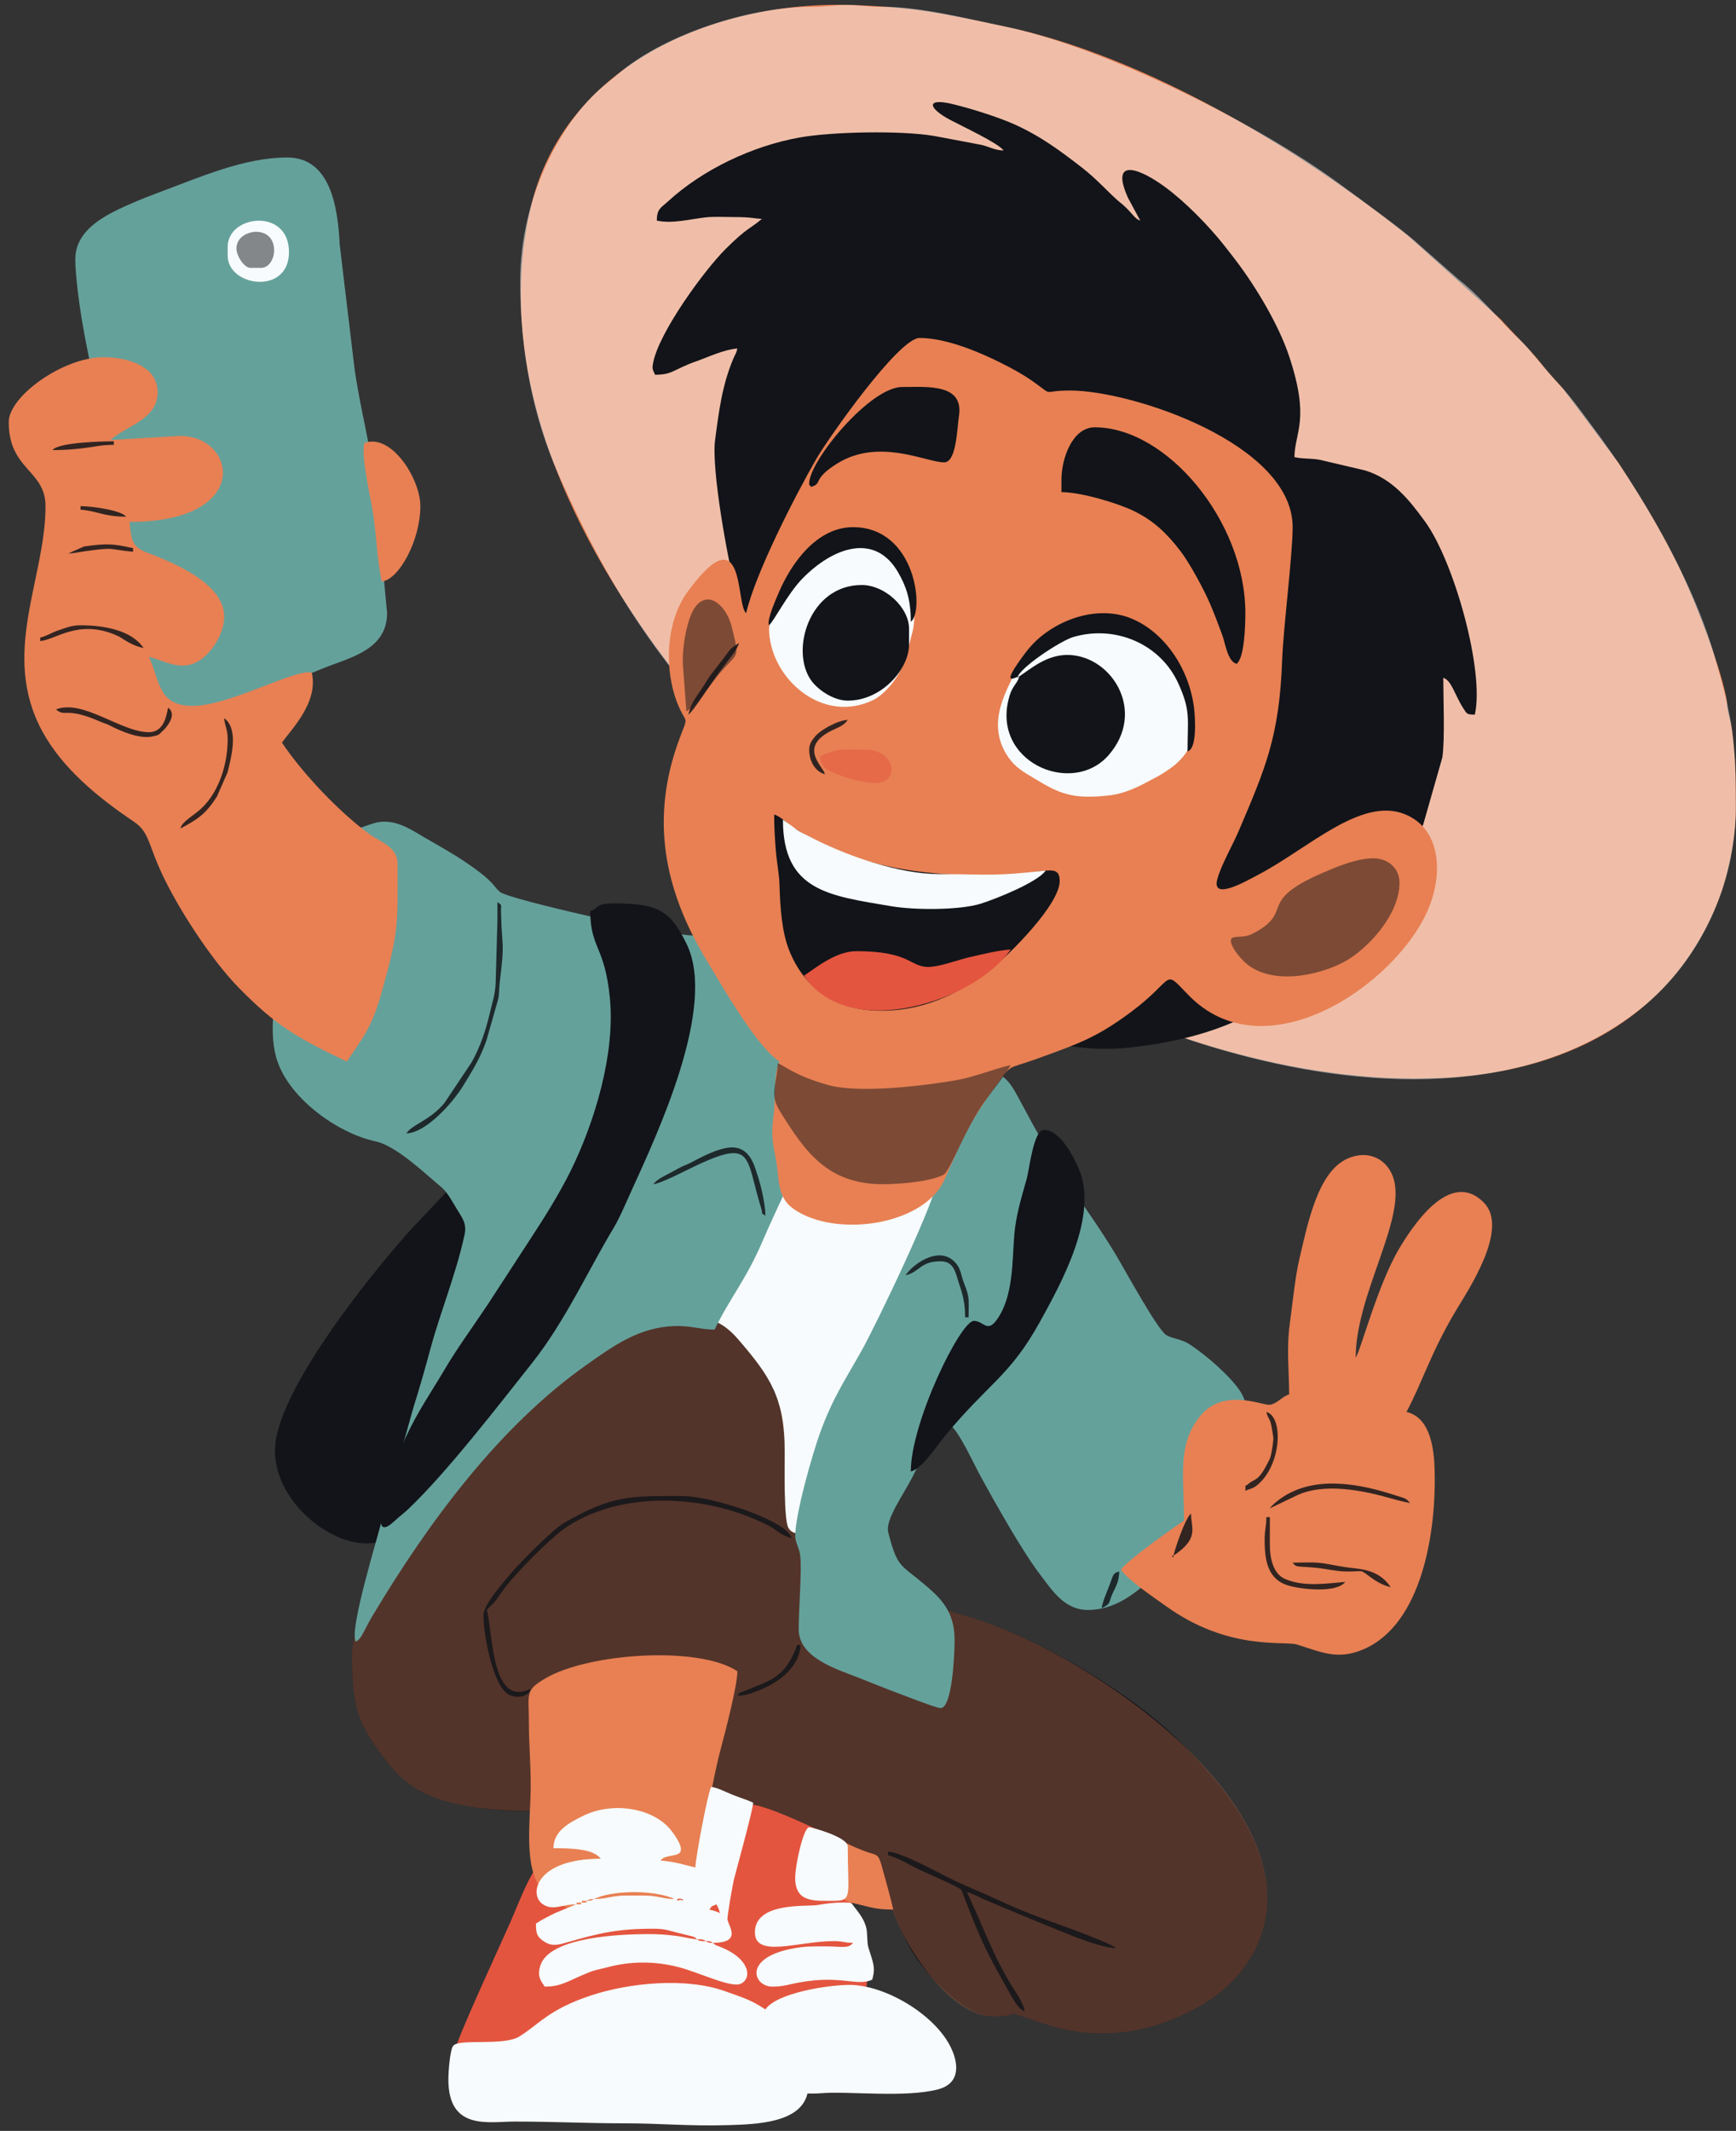
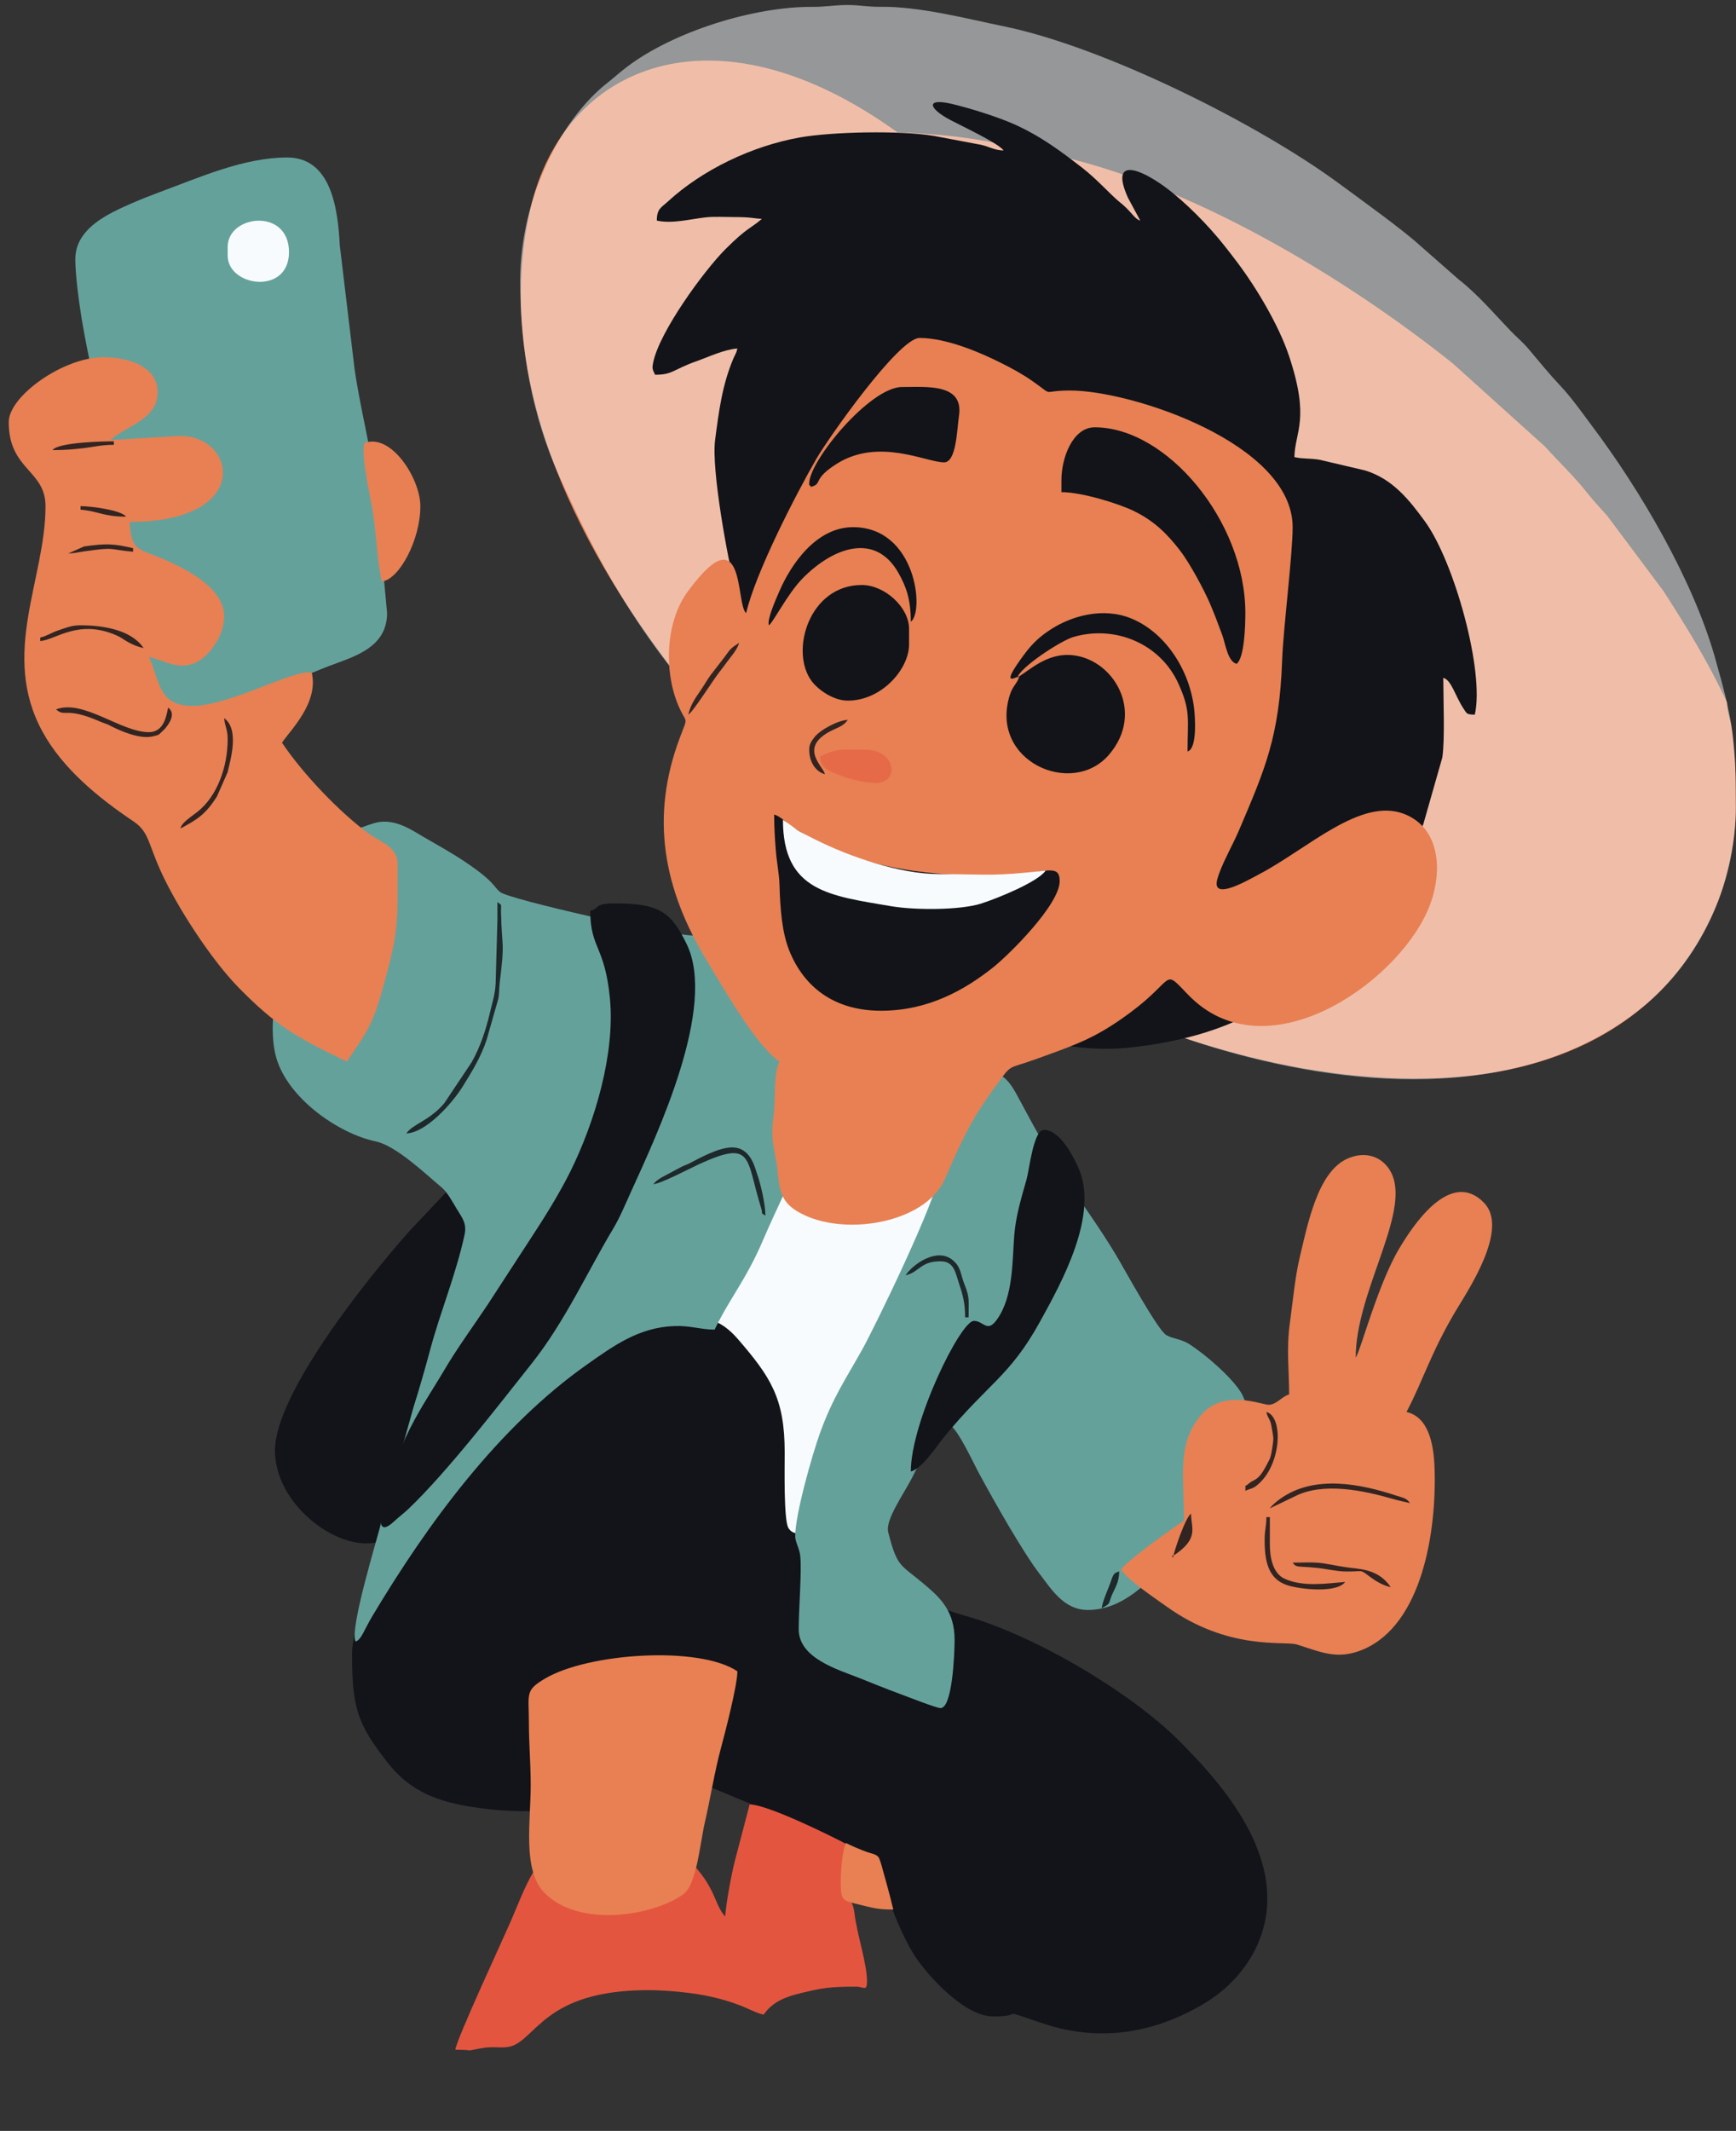
<svg xmlns="http://www.w3.org/2000/svg" height="2512" preserveAspectRatio="xMidYMid meet" version="1.0" viewBox="-10.3 -5.6 2047.1 2512.1" width="2047" zoomAndPan="magnify">
  <rect x="-10.3" y="-5.6" width="2047.1" height="2512.1" fill="#333333" stroke="none" />
  <g clip-rule="evenodd" fill-rule="evenodd">
    <g id="change1_1">
      <path d="M776.622,1541.208c0-5.282,3.271-0.332,1.228,0 C777.824,1541.212,776.622,1546.975,776.622,1541.208L776.622,1541.208z M778.688,1530.88c0,5.767,1.203,0.004,1.227,0 C781.957,1530.55,778.688,1525.598,778.688,1530.88L778.688,1530.88z M780.753,1524.684c-0.066-0.254-0.662-13.955,1.461-3.003 C782.731,1524.332,782.322,1530.901,780.753,1524.684L780.753,1524.684z M782.818,1512.292c0-5.284,3.271-0.332,1.227,0 C784.021,1512.296,782.818,1518.057,782.818,1512.292L782.818,1512.292z M784.883,1506.094c0,5.767,1.204,0.004,1.228,0 C788.155,1505.764,784.883,1500.812,784.883,1506.094L784.883,1506.094z M786.949,1497.833l0.616,0.616 C787.523,1498.41,786.744,1498.038,786.949,1497.833L786.949,1497.833z M789.016,1489.572l0.616,0.616 C789.59,1490.147,788.81,1489.776,789.016,1489.572L789.016,1489.572z M836.52,1375.97 M836.52,1375.97 c0.946-11.371,21.167-65.038,26.839-84.696c2.865-9.93,9.524-23.448,2.079-28.904c-4.44,3.252-12.046,33.96-16.207,45.757 c-14.315,40.596-22.418,77.729-41.918,115.059c-17.238,32.997-43.304,111.514-41.064,148.931c0.675,11.285,3.39,16.23,1.551,30.475 c-11.285,87.386-9.876,189.213,54.711,252.119c19.573,19.065,57.618,42.457,85.85,14.458 c29.598-29.354,70.28-119.977,92.768-161.288c14.989-27.537,30.355-56.554,44.008-84.051 c20.144-40.563,72.253-127.833,72.37-181.683c0.104-48.031-6.943-70.093-28.07-98.085c-17.586-23.3-43.916-44.016-81.379-46.69 C927.035,1291.588,874.6,1332.161,836.52,1375.97z" fill="#F7FBFD" />
    </g>
    <g id="change2_1">
      <path d="M404.831,1943.979c0,62.733,5.835,82.568,42.484,128.948 c23.038,29.154,51.032,43.693,95.564,51.085c142.674,23.678,221.102-35.452,248.194-35.452c14.834,0,221.823,93.876,235.467,95.012 c0.672,30.177,25.062,91.758,42.915,118.189c14.981,22.18,57.401,69.77,91.341,69.77c40.982,0,1.459-10.809,59.61,8.551 c67.873,22.595,132.502,10.161,189.446-23.872c32.735-19.566,60.809-51.903,70.606-92.568 c21.531-89.378-56.586-172.95-99.146-215.9c-56.57-57.086-170.332-125.466-255.63-149.203 c-61.466-17.105-116.226-57.834-185.893-57.834c0-53.929-11.284-29.803-20.655-45.441c-5.27-10.982-4.137-69.031-4.13-88.816 c0.015-63.343-16.445-88.577-54.867-133.092c-21.487-24.895-40.336-28.013-77.324-28.013 c-112.024,0-193.956,80.031-242.843,145.468C506.638,1735.423,404.831,1878.483,404.831,1943.979z" fill="#121419" />
    </g>
    <g id="change3_1">
-       <path d="M404.833,1943.979 c0,63.159,5.906,82.394,42.491,128.942c22.934,29.182,51.115,43.688,95.564,51.086c37.32,6.212,99.213,8.338,134.612-0.309 l113.578-35.138c14.849,0,221.787,93.875,235.465,95.012c0.339,15.295,11.766,51.78,16.266,64.287 c17.974,49.959,70.578,123.671,117.99,123.671c41.059,0,1.37-10.801,59.613,8.548c67.87,22.545,132.487,10.209,189.45-23.865 c32.688-19.552,60.837-51.932,70.602-92.572c37.237-154.977-215.131-326.43-354.779-365.106 c-61.168-16.94-116.188-57.834-185.894-57.834c0-53.929-11.283-29.803-20.655-45.441c-5.269-10.983-4.134-69.029-4.13-88.815 c0.008-38.19-3.285-52.69-15.975-79.038c-10.122-21.022-24.39-37.113-38.891-54.053c-21.304-24.886-40.528-28.016-77.326-28.016 c-154.339,0-250.298,146.057-321.333,261.131c-16.199,26.242-56.649,100.02-56.649,137.507L404.833,1943.979z" fill="#E88053" opacity=".302" />
-     </g>
+       </g>
    <g id="change4_1">
      <path d="M844.78,2253.801c-13.788-15.863-9.941-33.479-42.772-66.697 c-29.618-29.968-100.453-30.711-143.226-20.159c-36.059,8.895-49.685,53.171-67.368,93.739 c-8.629,19.797-64.498,140.209-64.718,150.093c27.885,0,5.27,2.709,31.086-1.856c14.41-2.549,23.586,0.559,33.218-1.84 c30.847-7.683,40.289-66.53,162.901-66.53c23.996,0,55.696,3.391,74.77,7.849c14.222,3.324,19.273,4.876,31.881,9.427 c10.461,3.774,19.888,9.36,29.671,11.639c8.259-12.332,21.043-19.475,38.055-23.908c31.064-8.094,41.217-9.139,71.415-9.139 c8.298,0,12.392,6.22,12.392-6.197c0-20.996-11.769-55.19-14.783-80.228c-2.129-17.68-10.083-18.618-11.624-35.976 c-0.989-11.137,3.688-32.867,3.688-44.903c-20.715-10.96-94.87-47.504-115.666-47.504l-16.739,63.816 C852.588,2201.806,846.31,2235.417,844.78,2253.801z" fill="#E4553F" />
    </g>
    <g id="change3_2">
-       <path d="M2026.234,822.43c-5.298-37.034-37.422-118.181-52.318-150.109 c-23.103-49.515-46.96-87.578-75.098-131.449l-66.286-88.627c-8.229-9.258-16.327-17.742-24.059-27.576 c-14.914-18.961-32.887-35.757-49.27-54.005l-108.637-97.908c-129.415-103.257-311.744-212.675-475.83-247.089 c-69.874-14.656-103.798-22.651-179.129-25.355C831.61-5.574,654.187,71.629,615.311,239.758 c-47.573,205.744,60.128,410.486,184.693,565.474c5.859,7.289,18.532,20.855,22.064,27.519l64.538,67.643 c11.489,11.489,21.438,21.752,33.004,33.091c25.851,25.345,78.554,67.093,106.663,89.556 c171.202,136.809,436.286,256.625,673.72,241.503c146.008-9.301,264.503-76.759,315.934-208.698 c10.591-27.172,20.878-71.635,20.656-109.47c-0.132-22.76,0.215-44.423-1.855-64.289c-1.094-10.511-1.518-19.141-3.137-29.91 c-1.778-11.821-5.16-17.382-5.359-29.745L2026.234,822.43z" fill="#E88053" />
+       <path d="M2026.234,822.43c-23.103-49.515-46.96-87.578-75.098-131.449l-66.286-88.627c-8.229-9.258-16.327-17.742-24.059-27.576 c-14.914-18.961-32.887-35.757-49.27-54.005l-108.637-97.908c-129.415-103.257-311.744-212.675-475.83-247.089 c-69.874-14.656-103.798-22.651-179.129-25.355C831.61-5.574,654.187,71.629,615.311,239.758 c-47.573,205.744,60.128,410.486,184.693,565.474c5.859,7.289,18.532,20.855,22.064,27.519l64.538,67.643 c11.489,11.489,21.438,21.752,33.004,33.091c25.851,25.345,78.554,67.093,106.663,89.556 c171.202,136.809,436.286,256.625,673.72,241.503c146.008-9.301,264.503-76.759,315.934-208.698 c10.591-27.172,20.878-71.635,20.656-109.47c-0.132-22.76,0.215-44.423-1.855-64.289c-1.094-10.511-1.518-19.141-3.137-29.91 c-1.778-11.821-5.16-17.382-5.359-29.745L2026.234,822.43z" fill="#E88053" />
    </g>
    <g id="change1_2">
      <path d="M603.116,324.64 c0,83.437,14.848,160.732,44.722,227.924c69.232,155.713,131.841,240.904,250.125,359.192 c21.108,21.105,41.695,40.064,64.061,59.867c80.645,71.404,199.318,147.803,294.474,192.979 c56.095,26.631,111.324,49.444,175.754,67.973c161.237,46.364,358.898,59.251,494.571-51.025 c66.488-54.041,109.737-143.488,109.737-235.199c0-79.498-3.065-101.6-24.792-177.625 c-26.061-91.187-87.366-195.673-143.986-271.173c-11.423-15.231-24.635-34.01-37.256-47.428 c-13.312-14.151-25.706-29.226-38.32-44.301c-6.29-7.52-13.628-13.574-20.56-20.751c-20.184-20.894-39.057-43.475-62.313-61.614 l-45.094-39.59c-19.93-18.38-70.249-54.453-94.758-72.564c-96.478-71.301-278.431-161.836-396.463-185.986 c-43.473-8.895-98.547-23.367-144.401-22.902c-16.481,0.167-24.117-2.117-39.199-2.121c-16.851-0.004-26.273,2.29-41.314,2.181 c-69.934-0.51-164.108,29.282-218.708,70.46c-9.102,6.867-15.117,12.591-23.888,19.486 c-54.092,42.513-102.391,135.742-102.391,232.218V324.64z" fill="#F7FBFD" opacity=".502" />
    </g>
    <g id="change2_2">
      <path d="M1177.323,173.859L1177.323,173.859L1177.323,173.859z M313.952,1704.383c0,58.823,62.046,109.47,107.405,109.47c23.192,0,34.628-10.718,47.526-20.635 c10.424-8.015,23.552-25.333,31.353-36.807c2.746-4.043,4.34-5.658,6.958-9.566l19.108-32.529 c8.201-13.575,16.941-31.48,23.686-46.539l20.663-47.499c21.325-49.056,63.268-192.785,26.704-240.608 c-10.315-13.487-28.639-10.111-35.73-10.839c-5.963-0.613-5.585-2.839-10.142-5.252c-5.692,8.497-6.178,4.738-12.963,11.824 c-0.294,0.308-0.65,0.812-0.936,1.129l-1.885,2.245c-0.29,0.313-0.699,0.767-0.994,1.072c-0.297,0.304-0.736,0.73-1.04,1.025 l-61.169,64.829C420.522,1504.183,313.952,1638.127,313.952,1704.383L313.952,1704.383z M1177.323,173.859l-4.132-2.066 L1177.323,173.859L1177.323,173.859z M1173.19,171.793c-10.503-0.234-16.41-4.256-26.391-6.656l-55.609-10.486 c-39.824-6.689-120.683-4.948-158.474,1.806c-56.654,10.126-115,38.266-155.656,75.675c-7.597,6.988-12.835,8.346-12.835,22.281 c17.833,4.154,40.048-1.889,58.132-3.836c9.616-1.037,22.74-0.275,32.753-0.298c21.738-0.049,23.532,1.855,33.046,2.068 c-13.597,11.817-16.808,9.659-42.859,35.629c-25.137,25.057-78.015,97.408-85.351,133.719c-1.394,6.903-1.087,7.594,2.216,14.479 c21.112,0,21.056-6.149,48.283-15.745c15.242-5.373,32.492-13.88,48.793-15.238c-1.446,6.212-2.317,6.153-4.718,11.807 c-13.203,31.062-17.194,62.488-21.582,96.149c-4.563,34.991,14.934,140.296,23.847,175.401 c3.906,15.381,7.145,40.293,13.674,54.513c2.933,6.384,4.436,7.093,7.761,8.135c7.759,2.425,1.465-7.026,8.636,4.223 l60.183,125.846c1.652,3.727,3.664,7.83,5.225,11.298c3.526,7.84,7.252,15.941,10.84,24.274 c16.581,38.505,45.855,97.862,67.933,134.481c31.842,52.809,45.053,71.126,88.948,115.534 c47.402,47.96,131.041,70.538,203.814,62.296c94.065-10.657,166.178-39.864,228.948-107.726 c23.827-25.759,87.502-108.478,103.144-134.386c4.108-6.805,8.951-13.718,12.153-20.895l22.458-78.75 c3.18-20.987,1.122-69.117,1.122-93.89c9.664,2.581,13.748,20.84,23.774,36.125c4.261,6.491,3.851,7.037,13.406,7.25 c11.75-50.435-24.174-180.607-59.012-228.089c-17.541-23.907-37.241-49.691-70.333-59.791l-53.538-12.558 c-10.968-2.02-19.614-0.8-29.86-3.186c0.68-30.498,18.77-44.199-6.437-119.559c-11.963-35.763-38.074-79.726-61.122-110.312 c-5.55-7.363-9.836-12.844-15.328-19.785c-18.503-23.391-45.641-51.125-69.635-68.753c-29.916-21.976-65.46-35.692-43.714,12.731 l14.472,26.839c-6.335-1.691-9.461-8.964-20.54-18.704c-2.107-1.853-2.299-1.853-4.541-3.722 c-10.493-8.744-26.072-26.394-43.061-39.555c-25.598-19.834-49.041-37.45-80.594-51.598c-18.711-8.388-51.187-18.665-73.193-23.898 c-30.846-7.339-28.619,4.736-2.239,18.777C1124.596,143.413,1166.722,162.964,1173.19,171.793z" fill="#121419" />
    </g>
    <g id="change5_1">
      <path d="M923.27,1355.316l-0.932,6.414L923.27,1355.316L923.27,1355.316z M78.488,299.855c0,19.408,4.752,53.399,7.619,70.868c6.617,40.272,21.023,102.506,25.063,131.913 c2.979,21.678,8.151,46.025,12.252,66.238l26.106,130.871c1.559,5.995,2.564,9.302,3.504,15.372 c3.496,22.601-6.488-6.571,6.028,45.318c2.854,11.825,4.917,20.311,8.213,31.033c2.773,9.016,7.463,21.006,8.293,30.954 c24.277-2.022,8.994,6.196,35.113,6.196c65.417,0,114.574-29.055,167.589-49.287c28.021-10.693,67.875-20.97,67.875-62.249 l-13.808-149.363c-6.025-50.039-17.211-87.968-24.569-138.605l-17.42-145.755c-2.236-44.131-10.659-103.303-61.935-103.303 c-51.422,0-103.677,23.617-151.034,41.057c-18.081,6.662-46.118,18.174-61.637,27.179 C99.042,257.986,78.488,273.692,78.488,299.855L78.488,299.855z M1063.722,1247.911c-9.744,41.826,33.048,78.408,33.048,130.125 c0,25.669-75.744,181.2-90.261,207.168c-20.172,36.085-34.729,56.754-49.941,98.771c-8.342,23.034-29.167,94.803-29.167,121.616 c0,6.558,5.002,14.136,5.954,22.962c1.958,18.12-1.822,62.186-1.822,86.507c0,34.348,46.132,47.425,72.296,57.827 c15.262,6.068,29.81,12.069,46.012,18.02c8.482,3.117,43.778,17.1,48.995,17.1c13.732,0,16.523-62.479,16.523-80.554 c0-33.914-17.006-49.594-35.777-65.431c-28.534-24.072-31.65-19.279-42.434-61.035c-3.931-15.234,18.355-44.94,29.33-67 c7.438-14.951,28.594-56.826,42.686-60.588c11.035,7.39,27.835,44.727,35.743,59.27c17.466,32.129,50.836,91.496,71.64,118.381 c12.718,16.435,27.679,41.29,55.791,41.29c43.234,0,71.997-35.071,95.937-56.907c36.27-33.078,119.751-147.21,83.694-201.213 c-11.936-17.877-39.769-42.105-58.931-54.67c-10.82-7.096-19.533-6.387-28.001-11.243c-10.18-5.84-49.414-77.821-59.003-93.841 c-19.513-32.598-40.196-60.778-60.957-91.891c-21.501-32.226-37.036-61.887-55.947-96.899 c-11.186-20.714-19.024-26.722-42.976-33.444C1133.874,1248.783,1078.702,1242.096,1063.722,1247.911L1063.722,1247.911z M398.638,985.596 M398.638,985.596c-32.552,48.611-33.987,27.967-64.933,108.566c-13.418,34.945-30.171,103.385-18.465,146.265 c13.077,47.886,72.721,90.081,117.364,99.512c24.359,5.146,58.816,38.364,77.902,54.289c6.656,5.554,13.065,17.47,17.895,25.48 c6.41,10.627,12.058,16.88,9.009,30.797c-10.307,47.09-28.336,90.107-40.057,133.651c-5.671,21.064-13.208,47.768-19.962,68.852 l-37.996,135.503c-4.483,18.963-37.716,125.818-30.43,141.006c6.707-1.792,9.901-13.328,19.751-29.82 c65.203-109.184,148.923-223.198,252.906-296.512c32.018-22.573,61.568-43.999,103.226-45.533 c18.961-0.699,31.494,4.211,47.539,4.211c17.872-37.247,37.093-58.554,57.257-105.918c7.771-18.258,17.099-37.789,25.14-55.413 c0.42-0.921,33.541-71.633,8.485-45.217c0-17.743,9.831-53.383,0.81-83.431c-9.766-32.525-52.254-81.177-73.389-108.371 c-13.874-17.85-23.97-37.605-34.828-58.121c11.355-2.645,14.942-3.859,20.656-12.393c-11.664-5.597-11.798,5.134-30.857,4.22 c-35.699-1.71-214.854-42.575-225.959-51.03c-8.477-6.455-5.182-11.378-42.26-36.231c-16.303-10.928-31.706-19.191-49.096-29.389 c-15.123-8.871-35.376-22.843-58.545-15.459c-9.955,3.174-19.526,6.891-29.102,10.152c-18.461,6.286-24.867,7.043-26.849,14.462 C381.834,993.556,389.077,987.822,398.638,985.596z" fill="#65A19B" />
    </g>
    <g id="change3_3">
      <path d="M869.568,717.081c-12.656-9.273-0.094-118.781-68.817-25.441 c-25.987,35.295-28.349,92.318-11.802,132.912c10.242,25.122,13.017,11.395,2.443,39.488 c-35.379,93.994-19.334,178.444,31.819,262.924c19.352,31.96,58.334,100.622,85.6,118.88c-7.288,15.191-4.16,44.259-7.083,65.208 c-4.237,30.366,2.93,41.539,4.984,64.953c2.283,26.05,6.757,37.062,24.867,47.425c51.863,29.678,149.147,13.334,172.011-38.577 c20.898-47.446,30.136-68.802,58.967-108.336c21.574-29.585,13.162-20.638,48.993-33.626 c47.917-17.371,70.514-24.616,111.84-55.464c53.092-39.627,36.858-52.059,67.153-20.546 c90.753,94.404,243.87-11.163,282.486-98.677c19.277-43.686,15.871-97.898-28.034-114.465 c-51.197-19.32-113.152,41.142-170.213,71.127c-14.074,7.397-56.342,32.246-49.752,6.502c4.222-16.492,18.239-40.582,25.484-57.621 c30.848-72.558,47.833-110.325,51.091-200.897c1.363-37.952,12.392-124.643,12.392-156.977 c0-98.355-189.332-161.108-262.316-161.108c-36.212,0-16.996,8.117-44.599-11.169c-12.55-8.769-24.41-15.083-38.019-21.878 c-22.822-11.394-62.883-28.917-95.012-28.917c-24.601,0-107.812,118.424-121.761,142.623 C927.633,578.199,880.579,669.818,869.568,717.081L869.568,717.081z M981.104,2212.49c0,23.142,1.612,22.221,23.938,27.699 c14.569,3.575,20.374,5.349,38.028,5.349c-3.773-16.185-9.47-36.474-13.878-52.22c-3.857-13.769-5.467-11.585-17.332-15.715 c-7.056-2.458-18.429-7.309-24.559-10.555C983.059,2175.891,981.104,2198.667,981.104,2212.49L981.104,2212.49z M419.292,516.73 c-3.73,16.012,6.63,60.67,9.74,79.075c4.482,26.511,5.251,59.782,10.915,84.099c20.395-2.233,45.44-48.702,45.44-88.817 C485.387,558.756,450.967,504.437,419.292,516.73L419.292,516.73z M615.513,2098.888c0,42.695-9.895,100.043,15.918,126.6 c41.428,42.624,130.038,26.938,164.164,1.848c15.746-11.577,19.537-59.74,25.202-84.27c6.961-30.148,11.249-58.922,19.141-88.264 c4.765-17.706,19.3-73.614,19.3-90.171c-45.202-30.269-175.672-21.672-226.861,8.603c-24.215,14.323-18.941,17.646-18.998,53.429 C613.343,2048.573,615.513,2073.541,615.513,2098.888L615.513,2098.888z M1588.355,1594.912v8.263V1594.912z M1588.355,1594.912 c5.961-8.578,25.987-86.151,51.223-128.475c14.658-24.587,59.818-95.723,100.219-53.95c29.914,30.93-19.791,104.289-33.328,127.039 c-29.777,50.05-38.721,82.578-58.214,119.416c25.244,5.882,32.077,35.895,33.095,66.05c2.536,75.153-14.712,184.034-83.783,213.739 c-31.245,13.437-51.28,2.599-78.803-5.712c-14.694-4.438-80.188,7.824-153.516-44.773c-13.643-9.785-45.24-30.828-53.666-43.412 c7.547-11.27,60.07-48.266,74.356-57.832c0-52.408-8.268-88.516,18.23-122.223c27.764-35.316,74.009-13.297,82.666-14.336 c9.107-1.092,14.797-9.957,23.034-12.155c0-28.147-3.36-53.207,0.819-83.865c3.218-23.613,6.323-54.916,11.183-75.568 c9.94-42.243,21.875-103.321,56.926-118.644c26.454-11.562,48.252,2.355,54.508,24.515 C1647.077,1433.502,1588.355,1520.874,1588.355,1594.912L1588.355,1594.912z M0,491.945c0-30.434,64.139-76.422,111.534-76.422 c29.938,0,64.032,10.952,64.032,41.31c0,32.224-37.156,39.513-55.73,56.333l78.449-4.697 c69.199-4.395,92.915,101.208-55.767,101.208c1.66,19.938,2.794,29.535,19.85,35.918c32.393,12.12,91.686,36.749,91.686,75.618 c0,20.545-14.826,41.982-27.648,50.841c-22.349,15.438-42.363,1.047-61.168-3.336c13.293,27.704,10.103,57.834,51.636,57.834 c43.547,0,120.427-43.908,140.452-39.244c8.324,35.726-25.196,67.81-35.112,82.619c24.479,36.555,68.112,82.369,102.956,107.722 c12.191,8.872,33.367,14.971,33.367,34.796c0,72.851,1.864,78.878-19.471,154.029c-11.304,39.812-21.1,50.503-40.429,79.37 c-59.145-28.379-83.601-42.293-127.584-87.224c-30.085-30.731-66.121-85.254-86.541-126.206 c-20.967-42.055-17.312-56.223-37.577-69.827c-40.504-27.193-83.217-61.794-107.124-105.619 c-50.132-91.894,3.563-179.765,3.563-265.881C43.374,548.303,0,548.589,0,491.945z" fill="#E88053" />
    </g>
    <g id="change1_3">
-       <path d="M518.43,2445.889c0,60.658,47.614,49.573,78.488,49.573 c44.85,0,85.304,2.065,128.06,2.065c45.188,0,76.063,3.566,123.995,2.133c32.929-0.985,84.818-2.646,92.881-37.247 c5.611,0,10.707,0.102,16.292-0.37c31.416-2.661,99.424,5.647,137.806-4.572c26.744-7.118,24.21-30.898,14.614-50.17 c-19.187-38.537-77.464-72.948-119.14-72.948c-25.861,0-86.238,9.646-99.144,28.918c-17.594-11.782-28.219-14.434-46.916-21.243 c-46.975-17.11-114.562-10.034-159.391,4.961c-49.928,16.698-60.728,33.989-83.954,48.235c-18.744,11.5-70.728,2.091-77.911,10.905 C520.339,2410.751,518.43,2436.5,518.43,2445.889L518.43,2445.889z M927.396,2208.358c0,29.451,23.235,26.852,45.441,26.852 c22.645,0,16.524-6.332,16.524-64.028c0-11.16-42.643-22.722-45.442-22.722C937.302,2148.459,927.396,2192.435,927.396,2208.358 L927.396,2208.358z M830.319,2284.782c-1.151,0-3.374,0.042-3.993-0.137c-3.742-1.077-2.209-0.571-4.27-1.926 c1.15,0,3.371-0.042,3.991,0.137C829.79,2283.933,828.257,2283.426,830.319,2284.782L830.319,2284.782z M822.056,2282.719 c-2.142-1.361-0.321-0.955-4.312-1.886c-1.411-0.329-4.486-0.181-6.015-0.181c2.141,1.358,0.32,0.953,4.311,1.886 C817.453,2282.865,820.526,2282.719,822.056,2282.719L822.056,2282.719z M811.729,2280.652c-1.949-1.693,0.238-0.817-4.944-3.319 l-18.203-4.517c-10.179-2.383-14.049-4.543-26.336-4.647c-44.277-0.375-67.032,5.365-107.172,16.963 c-10.046,2.904-16.801,3.198-24.872-2.648c-7.156-5.185-8.497-8.279-8.497-20.423c7.347-4.919,14.462-8.364,22.69-12.423 l24.818-10.296c-16.863,0-27.123,7.936-39.27,0.05c-17.23-11.184-8.832-53.754,68.186-53.754 c-8.653-11.812-34.496-12.394-55.768-12.394c0-20.489,18.465-29.857,34.393-37.898c35.284-17.81,84.509-9.723,105.269,18.035 c21.196,28.348,5.456,27.217-2.411,29.05c-7.143,1.662-6.975,1.552-11.256,5.272c18.486,1.54,28.014,5.165,41.31,8.263 c0-9.903,14.442-87.174,18.59-95.013c7.068,0.588,18.27,6.486,25.669,9.445c8.019,3.208,17.179,5.919,23.902,9.144 c0,7.846-20.193,80.516-22.745,90.858c-1.334,5.413-8.11,43.556-7.525,46.991c1.359,7.979,17.516,27.388-17.235,27.388 c3.787,3.292,2.609,2.34,7.973,4.42c34.711,13.46,38.964,36.309,25.484,43.571c-11.219,6.044-49.378-13.162-74.344-19.498 c-27.828-7.064-56.268-7.152-84.874,0.659c-6.648,1.813-12.422,2.531-19.467,5.32c-25.426,10.063-32.675,17.166-53.059,17.166 c-4.669-6.972-9.358-12.464-4.906-25.5c11.462-33.556,96.205-36.397,126.773-36.467c13.432-0.03,20.414,0.668,31.162,1.887 C795.847,2277.56,802.734,2279.903,811.729,2280.652L811.729,2280.652z M879.89,2272.391c0-35.912,60.531-30.161,73.235-32.106 c11.188-1.714,17.858-3.008,30.039-3.008c12.04,0,9.537-0.333,14.613,6.043c6.762,8.491,13.446,17.574,14.231,29.143 c1.06,15.603,0.006,12.86,3.96,24.957c4.711,14.413,5.442,18.926,2.309,30.739c-17.29,8.296-36.33-5.552-85.603,3.213 c-11.919,2.121-19.002,5.05-32.131,5.05c-22.661,0-35.772-34.762,26.801-45.491c12.05-2.067,20.625-2.028,35.164-2.014 c19.987,0.016,27.714,3.149,33.048-4.133c-10.472,0-11.254-2.063-22.72-2.063C931.526,2282.719,879.89,2303.236,879.89,2272.391 L879.89,2272.391z M1067.849,721.213c0-21.192-3.737-48.75-13.739-64.75c-9.031-14.443-30.033-30.262-52.358-30.262 c-25.967,0-54.249,22.305-70.773,38.697c-14.989,14.868-35.606,51.699-34.317,74.607c3.155,55.984,63.493,108.919,122.887,80.057 c13.199-6.414,28.591-25.357,33.565-38.726c3.987-10.717,6.225-15.775,9.093-28.085 C1064.549,742.698,1067.849,735.228,1067.849,721.213L1067.849,721.213z M834.449,2239.344c-6.939,3.672-3.846,0.168-8.262,6.196 c5.008,1.166,8.289,2.161,12.394,4.13C837.315,2244.238,836.701,2243.599,834.449,2239.344L834.449,2239.344z M675.406,2237.275 c-9.811,0-3.918-0.045-6.195,2.067C679.02,2239.342,673.127,2239.387,675.406,2237.275L675.406,2237.275z M681.602,2235.21 c-9.809,0-3.918-0.045-6.196,2.066C685.216,2237.275,679.323,2237.321,681.602,2235.21L681.602,2235.21z M789.009,2233.144 c-3.586,3.586,2.332,0.77,2.578,0.842c0.102,0.03,0.756,0.208,0.82,0.223C800.284,2236.24,791.243,2230.91,789.009,2233.144 L789.009,2233.144z M689.864,2233.144c-2.945,0-2.871-0.042-5.648,0.55c-0.338,0.073-1.142,1.13-1.39,0.68 c-0.235-0.432-0.812,0.564-1.224,0.835c2.948,0,2.874,0.044,5.648-0.549c0.339-0.072,1.144-0.098,1.39-0.679 C688.877,2233.424,689.451,2233.417,689.864,2233.144z M689.864,2233.144c9.989,0,14.558-1.464,23.833-3.019 c8.356-1.401,14.69-1.134,23.671-1.12c9.504,0.015,16.876-0.368,25.742,1.12c8.558,1.435,13.18,3.019,21.767,3.019 c-0.433-0.275-1.075-0.548-1.385-0.68c-0.31-0.134-1.023-0.495-1.412-0.652c-17.003-6.869-54.008-10.134-83.221-2.066 L689.864,2233.144L689.864,2233.144z M1257.872,735.671 M1257.872,735.671c4.535-3.942,4.613-5.549,12.394-6.195v-4.133 c-16.823,0-28.441,8.188-39.131,14.573c-15.258,9.117-34.968,23.981-41.749,40.868c-9.777,24.348-39.381,64.545-10.656,106.322 c8.279,12.041,17.976,17.348,30.734,25.035c29.105,17.533,43.754,24.831,87.88,19.977c18.48-2.032,35.243-10.342,49.802-18.357 c3.656-2.012,5.877-2.933,9.433-5.027c5.237-3.085,12.712-7.958,17.312-11.604c8.95-7.094,20.05-20.096,22.508-33.263 c3.422-18.316,0.936-32.684-3.976-47.934l-7.33-19.522c-2.957-6.532-6.275-14.177-9.518-19.398 c-7.679-12.368-25.842-27.466-40.152-34.206c-4.56-2.147-1.748-1.133-5.59-2.672 C1298.799,727.713,1275.702,735.274,1257.872,735.671z" fill="#F7FBFD" />
-     </g>
+       </g>
    <g id="change2_3">
      <path d="M685.737,1068.214c0,44.413,17.112,40.856,23.168,102.987 c6.339,65.057-17.634,145.683-46.57,204.088c-13.379,27.001-31.332,55.554-47.667,80.393l-49.665,76.329 c-17.072,25.661-35.58,50.753-51.081,76.978c-16.401,27.746-32.371,50.453-46.57,81.491c-3.15,6.883-54.075,135.854-12.467,97.062 c6.21-5.79,10.782-8.902,16.596-14.445c45.676-43.538,105.95-121.804,145.901-172.183c38.366-48.377,66.608-110.242,95.617-158.436 c7.394-12.283,14.568-29.428,20.824-43.207c30.539-67.245,101.718-217.558,65.608-291.903 c-16.316-33.589-28.972-45.377-68.231-47.52C686.148,1057.389,699.377,1064.573,685.737,1068.214L685.737,1068.214z M896.418,731.538c5.555-4.07,21.759-36.966,39.715-55.296c35.172-35.9,85.35-55.249,112.981-6.519 c9.387,16.557,14.607,31.637,14.607,57.684c16.258-11.912,6.426-111.535-68.161-111.535c-43.159,0-73,43.346-87.082,76.09 C905.024,699.994,893.724,725.021,896.418,731.538L896.418,731.538z M1189.311,793.319c3.274-12.256,51.288-43.597,65.898-47.923 c48.938-14.493,102.552,7.456,124.034,54.8c14.757,32.523,10.824,41.126,10.824,80.058c11.586-3.094,8.947-40.749,7.687-51.062 c-5.694-46.652-34.984-89.745-74.013-105.683c-33.487-13.672-70.242-2.973-94.415,12.528 c-13.074,8.383-21.962,16.625-31.091,28.808c-30.853,41.172-11.125,27.843-6.454,26.594c-2.361,8.842-7.647,10.906-11.168,21.879 c-25.032,78.037,72.826,121.465,116.541,71.1c43.936-50.62,4.942-114.971-45.466-117.855 C1224.108,764.986,1204.707,783.526,1189.311,793.319L1189.311,793.319z M943.922,564.235c0,3.759-0.129,0.223,2.067,4.133 c14.344-3.831,0.899-8.714,30.535-27.298c49.569-31.084,105.355-1.62,126.442-1.62c14.612,0,15.17-38.925,17.58-54.898 c5.799-38.404-38.111-33.916-67.153-33.916C1015.605,450.636,943.922,537.671,943.922,564.235L943.922,564.235z M989.364,820.356 c-16.957,0-35.113-12.888-42.771-23.327c-25.695-35.023-2.735-112.995,59.294-112.995c27.061,0,55.767,26.222,55.767,51.636v18.59 C1061.654,782.933,1029.654,820.356,989.364,820.356L989.364,820.356z M1241.351,560.105c0-25.851,13.223-61.965,39.245-61.965 c84.881,0,177.631,110.618,177.631,218.941c0,15.892-1.234,53.236-10.327,59.899c-10.654-2.845-13.073-23.637-17.106-34.532 c-4.817-13.007-8.818-23.66-13.912-35.659c-7.393-17.411-24.571-49.075-35.703-63.44c-15.57-20.096-30.664-34.962-54.589-46.618 c-17.864-8.704-61.334-22.167-85.239-22.167V560.105L1241.351,560.105z M1084.377,1704.383l-3.25,6.754L1084.377,1704.383 L1084.377,1704.383z M1086.441,1702.317l-2.064,2.066L1086.441,1702.317z M1086.441,1702.317L1086.441,1702.317L1086.441,1702.317z M1138.078,1551.537c-15.744,0-74.357,119.44-74.357,177.63c13.621-3.636,30.084-29.558,39.513-41.042 c51.844-63.144,77.068-70.914,112.614-135.24c25.871-46.817,70.351-126.868,45.316-182.268 c-6.542-14.477-22.004-44.219-40.465-44.219c-12.376,0-17.087,46.303-20.403,58.087c-5.817,20.673-12.718,42.767-14.568,65.986 c-2.428,30.481-0.887,72.139-20.383,99.461C1153.635,1566.341,1149.643,1551.537,1138.078,1551.537L1138.078,1551.537z M1028.607,1185.947c56.207,0,99.058-25.042,131.346-50.418c19.051-14.971,79.332-74.588,79.332-102.428 c0-21.383-17.461-9.396-61.895-7.597c-62.592,2.535-131.026-1.567-189.237-24.24c-16.699-6.502-51.473-22.449-65.797-33.345 c-5.641-4.289-13.52-11.646-19.742-13.307c0,16.191,0.861,28.334,1.875,41.499c1.242,16.089,3.982,27.858,4.378,41.065 c0.855,28.51,2.898,55.984,11.39,77.425C936.729,1156.194,971.583,1185.947,1028.607,1185.947z" fill="#121419" />
    </g>
    <g id="change1_4">
      <path d="M1222.763,1020.707c-62.52,6.859-62.485,4.454-125.995,4.132 c-46.935-0.239-105.457-20.627-145.33-40.563c-31.144-15.574-14.848-7.631-38.497-23.468c0,84.519,55.398,89.57,127.407,101.862 c28.232,4.819,81.276,4.75,105.787-2.925C1165.198,1053.777,1213.849,1034.019,1222.763,1020.707L1222.763,1020.707z M258.184,285.396v10.328c0,36.758,72.292,46.963,72.292-4.133C330.476,239.027,258.184,247.471,258.184,285.396z" fill="#F7FBFD" />
    </g>
    <g id="change4_2">
-       <path d="M1084.377,1134.309c-21.734,0-21.437-18.589-84.685-18.589 c-24.077,0-46.905,18.833-61.965,28.918c53.142,79.359,203.305,29.381,243.727-30.984c-15.132,1.26-33.304,5.659-48.639,9.194 C1120.089,1125.78,1097.364,1134.309,1084.377,1134.309z" fill="#E4553F" />
-     </g>
+       </g>
    <g id="change2_4">
-       <path d="M1030.668,1390.428 c20.025,0,55.944-2.961,71.545-11.074c8.101-4.213,25.615-55.197,50.019-88.367c8.596-11.682,22.953-29.176,29.214-41.012 c-21.067,4.91-42.909,14.195-64.659,17.96c-37.327,6.462-114.449,15.832-150.882,5.492c-41.006-11.635-52.387-23.706-59.166-25.517 c-0.587,26.253-10.728,35.061,2.949,56.951C938.13,1350.381,964.467,1390.428,1030.668,1390.428L1030.668,1390.428z M268.506,287.462c0,8.428,8.974,22.72,16.523,22.72h12.394c19.024,0,23.909-41.182-4.501-42.522 C283.129,267.198,268.506,273.25,268.506,287.462L268.506,287.462z M795.204,781.112l3.913,51.656 c7.71-2.02,31.91-35.867,38.779-44.078c22.631-27.045,24.424-15.393,14.382-56.39c-5.213-21.277-26.454-44.598-43.066-21.872 C800.273,722.654,793.182,758.232,795.204,781.112L795.204,781.112z M1639.984,1035.167c0-17.719-13.889-28.917-30.981-28.917 c-19.992,0-44.259,10.516-59.381,17.04c-80.114,34.566-31.703,45.326-82.994,71.919c-13.168,6.824-27.674-0.343-25.294,10.137 c1.784,7.853,10.823,18.346,16.27,23.384c30.012,27.765,86.257,16.402,118.038-0.931 C1600.98,1113.983,1639.984,1073.749,1639.984,1035.167z" fill="#121419" opacity=".502" />
-     </g>
+       </g>
    <g id="change2_5">
      <path d="M559.737,1898.538 c0,21.862,10.559,81.028,28.945,93.042c7.894,5.158,23.946,4.482,26.824-6.291c-45.784,21.968-44.097-60.582-51.638-92.948 c4.039-5.513,6.326-4.267,16.939-20.242c12.743-19.185,58.836-65.954,78.469-78.505c67.628-43.239,166.057-36.649,235.795-1.12 c11.938,6.082,15.102,12.133,28.192,15.183c-5.653-21.173-95.149-49.573-128.059-49.573c-61.304,0-82.519-1.772-140.01,31.426 c-14.105,8.147-52.666,47.502-62.603,59.261C585.452,1857.214,559.737,1885.759,559.737,1898.538L559.737,1898.538z M1373.539,1828.31h-2.066l1.721,2.411L1373.539,1828.31c30.72-20.57,20.654-32.129,20.654-49.571 C1387.025,1783.993,1373.857,1824.477,1373.539,1828.31L1373.539,1828.31z M84.679,595.219c20.593,1.714,27.153,8.261,53.701,8.261 c-5.644-7.704-41.356-12.394-53.701-12.394V595.219L84.679,595.219z M1288.853,1890.275c12.099-6.401,7.115-5.189,13.081-17.9 c4.02-8.566,7.312-13.682,7.573-25.476c-8.205,2.19-7.038,5.001-12.413,18.571 C1294.858,1871.121,1289.374,1883.988,1288.853,1890.275L1288.853,1890.275z M70.219,646.854c6.599-0.147,10.787-1.328,18.256-2.4 c38.999-5.593,27.956-2.179,58.167,0.336v-4.131c-23.257-5.419-31.577-5.742-57.825-2.057L70.219,646.854L70.219,646.854z M51.629,524.993c14.991,0,23.599-0.766,36.917-2.328c12.019-1.41,20.532-3.867,35.375-3.867v-4.133 C113.383,514.664,58.552,515.544,51.629,524.993L51.629,524.993z M943.917,878.188c0,14.499,7.578,25.978,18.59,28.917 c-2.209-9.481-29.89-30.182,4.179-49.523c8.751-4.971,17.244-6.402,22.672-14.508c-11.135,0.249-32.892,11.874-39.366,20.534 C947.047,867.548,943.917,871.34,943.917,878.188L943.917,878.188z M859.232,1993.55c4.471-6.104,2.442-2.887,10.223-6.304 c23.649-10.384,42.831-13.51,55.972-43.169c1.955-4.412,2.731-4.836,4.032-10.426h4.133c-0.501,22.452-20.331,39.71-38.162,48.589 C884.909,1987.476,870.551,1993.55,859.232,1993.55L859.232,1993.55z M801.4,836.879c6.339-4.244,28.939-40.681,37.482-51.331 c2.779-3.468,5.433-7.26,7.959-10.631c4.59-6.127,12.322-14.72,14.457-22.721c-11.211,7.508-9.409,6.242-17.71,17.402 l-16.205,20.974c-2.559,3.7-4.198,6.151-6.525,9.998C812.459,814.448,805.096,821.013,801.4,836.879L801.4,836.879z M1491.271,1689.923c0,3.945-1.801,15.417-2.881,19.84c-1.276,5.231-1.91,5.444-3.59,8.804c-0.208,0.421-0.491,0.944-0.703,1.362 c-10.88,21.437-15.004,17.48-21.915,23.525c-6.029,5.276-3.128-1.561-3.958,8.433c6.147-2.949,8.227-2.013,13.956-6.697 c28.929-23.649,31.179-80.816,10.83-86.249c1.632,7.011,3.461,7.119,5.271,13.319 C1488.929,1674.484,1491.271,1688.537,1491.271,1689.923L1491.271,1689.923z M1629.657,1865.49 c-12.552-18.748-30.716-21.116-47.335-22.825c-9.976-1.024-20.483-3.506-31.979-5.265c-11.53-1.766-24.385-0.827-36.353-0.827 c4.625,6.313,5.304,3.765,28.917,6.196c11.058,1.137,21.893,3.977,32.973,4.207c22.721,0.471,16.382-3.327,29.026,6.086 C1611.932,1858.293,1619.807,1863.194,1629.657,1865.49L1629.657,1865.49z M37.169,745.998v4.13 c18.522-1.541,44.82-26.188,89.503-6.881c6.693,2.893,8.235,4.927,14.425,8.296c6.186,3.367,10.829,5.191,17.937,6.848 c-14.3-21.353-47.214-26.852-74.357-26.852c-11.032,0-17.972,3.262-25.317,5.667C49.638,740.388,45.366,744.089,37.169,745.998 L37.169,745.998z M1057.519,1497.833c16.928-3.944,17.246-16.524,41.31-16.524c16.008,0,17.477,13.493,21.629,25.876 c4.732,14.109,7.287,23.448,7.287,40.219h4.13c0-20.141,1.48-23.209-4.742-38.631c-5.162-12.79-3.864-20.628-14.288-29.093 C1094.506,1464.786,1066.523,1484.386,1057.519,1497.833L1057.519,1497.833z M258.178,865.797c0,32.175-12.094,67.388-35.982,85.88 c-10.142,7.852-17.916,12.458-19.785,19.458c21.191-11.211,29.966-17.403,43.002-37.55l12.633-28.677 c3.141-14.015,14.449-50.38-3.998-63.897C254.881,851.024,258.178,853.957,258.178,865.797L258.178,865.797z M1480.944,1809.722 c0-12.566,2.066-15.067,2.066-26.85h4.13c0,10.331,0.057,20.679-0.03,31.011c-0.128,15.665,3.011,35.448,17.968,41.93 c21.991,9.532,48.258,5.362,70.878,3.48c-10.019,13.673-53.37,8.646-68.001,3.971 C1484.829,1855.87,1480.944,1834.335,1480.944,1809.722L1480.944,1809.722z M1487.14,1772.544 c2.568-3.834,8.691-8.734,13.015-11.772c40.374-28.362,95.222-16.705,136.193-3.179c8.344,2.753,11.49,2.557,16.031,8.754 c-6.893-1.605-12.758-2.74-19.958-4.827c-34.125-9.884-82.53-20.349-115.959-3.028L1487.14,1772.544L1487.14,1772.544z M55.761,830.683c9.978,8.672,10.189-0.766,38.505,9c7.571,2.612,11.639,4.799,17.75,7.036c7.437,2.723,2.638,0.704,8.672,3.721 c12.154,6.081,32.552,14.912,47.592,12.374c0.227-0.038,4.689-1.021,5.139-1.168c4.64-1.514,2.032-0.491,4.33-1.918l6.305-6.091 c6.099-7.06,13.071-18.298,3.897-25.019c-1.807,7.754-4.065,28.917-22.72,28.917C132.424,857.534,87.688,818.289,55.761,830.683 L55.761,830.683z M760.09,1390.428c9.588-0.798,43.451-18.828,54.596-23.892c63.56-28.882,54.155-7.247,72.46,51.749 c3.06,9.863-1.96,4.124,5.134,9.322c0-13.591-5.605-37.55-9.993-49.905c-2.774-7.805-7.652-30.647-29.251-30.647 c-15.962,0-38.52,12.623-49.712,18.448c-4.211,2.19-6.59,2.652-11.401,5.123c-3.411,1.752-7.436,3.984-10.726,5.796 C773.782,1380.506,764.593,1384.281,760.09,1390.428L760.09,1390.428z M576.262,1078.542l-2.076,74.348 c-0.53,13.693-3.811,22.695-6.613,34.694c-5.017,21.476-11.524,40.874-21.629,58.926l-32.253,48.301 c-17.626,20.973-37.44,24.676-44.835,35.72c22.607-0.505,53.7-34.727,66.51-55.355c11.194-18.024,21.208-34.279,28.037-54.581 l13.761-48.204c1.461-6.984,0.849-11.621,1.74-18.914c6.414-52.418,2.67-37.698,1.618-83.327 c-0.247-10.73,1.738-7.868-4.261-12.263V1078.542L576.262,1078.542z M1036.864,2181.509c8.162,1.9,21.361,8.733,28.527,12.782 c10.479,5.917,55.244,24.144,58.27,28.479l12.031,31.346c15.578,38.825,24.09,53.14,43.049,87.075 c4.148,7.423,11.577,22.099,19.23,24.145c-0.769-9.242-12.595-25.287-17.708-33.929c-21.633-36.556-33.282-70.737-50.453-106.524 c6.221,1.45,14.021,5.671,20.228,8.688l64.115,26.766c19.815,7.428,68.676,30.14,91.224,30.642 c-3.621-4.945-57.001-24.302-67.103-27.912c-23.136-8.268-46.358-17.116-67.861-27.149c-22.648-10.57-43.967-18.748-65.399-29.614 c-13.926-7.06-54.392-28.927-68.151-28.927V2181.509z" fill="#121419" opacity=".851" />
    </g>
    <g id="change4_3">
      <path d="M956.516,886.45 c1.211,14.56,11.79,17.274,23.555,21.884c11.869,4.649,29.7,9.099,42.54,9.099c28.266,0,23.831-39.245-12.391-39.245 C984.81,878.188,976.761,875.738,956.516,886.45z" fill="#E4553F" opacity=".502" />
    </g>
  </g>
</svg>